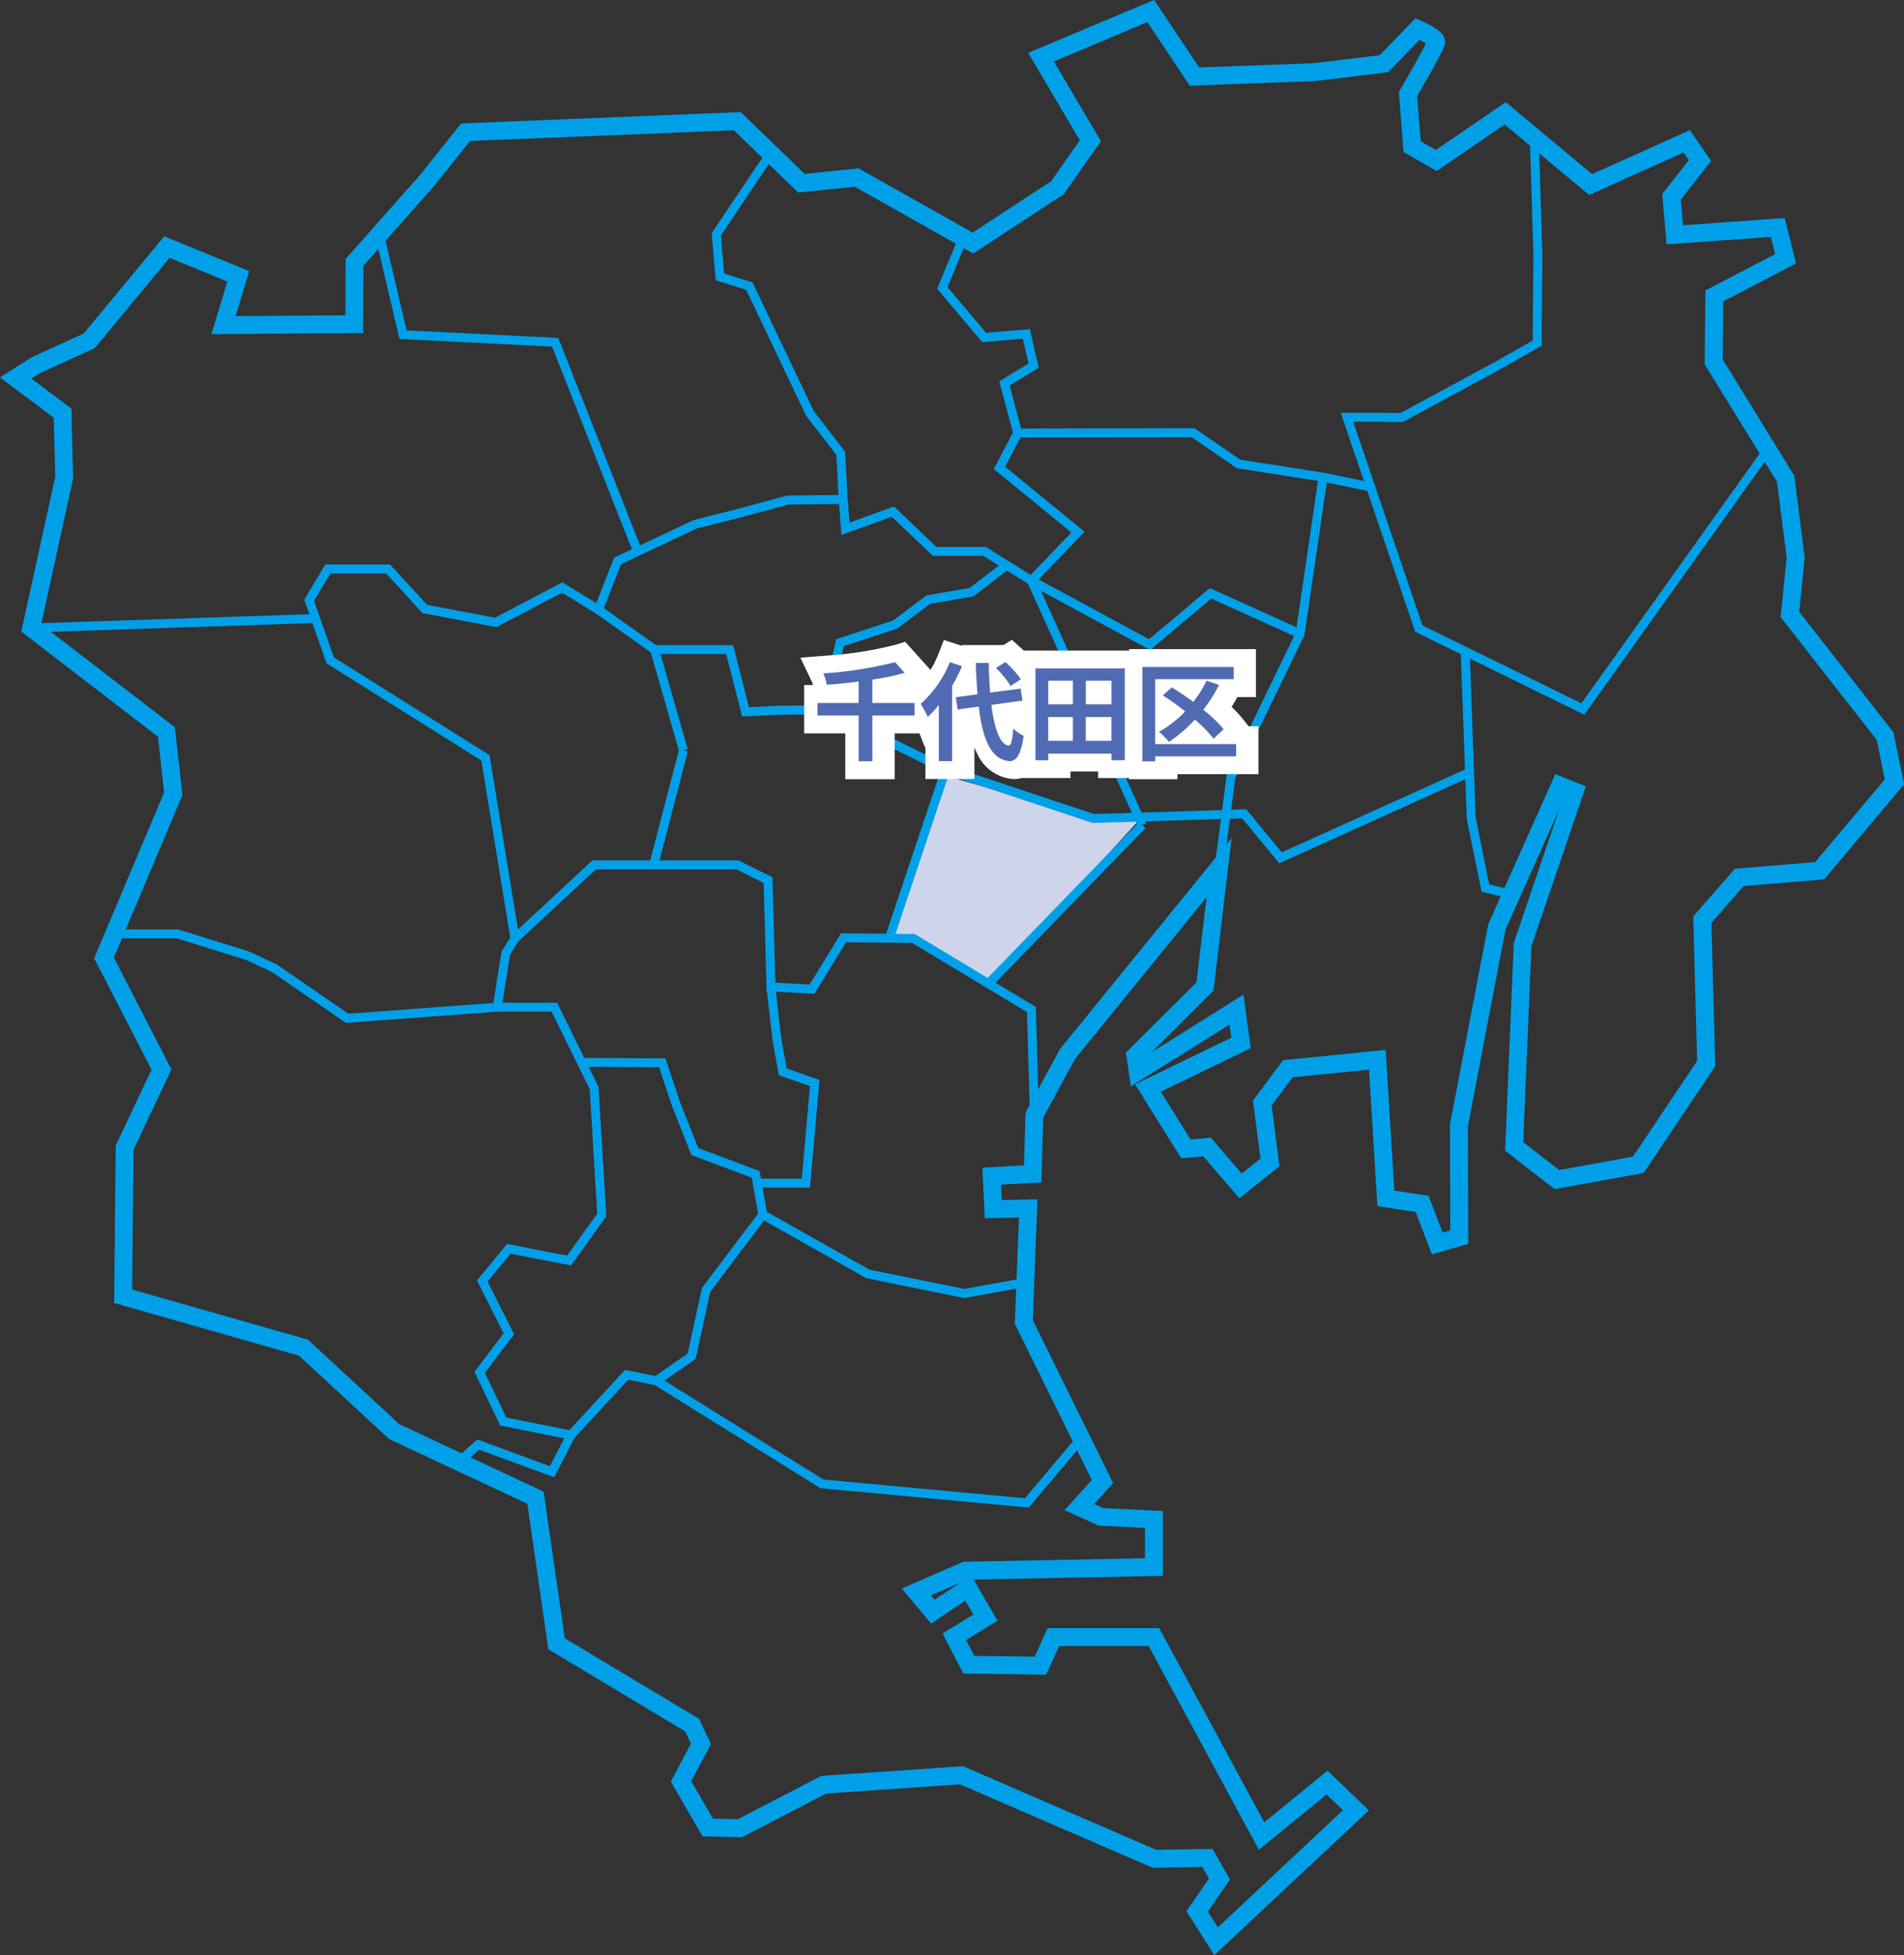
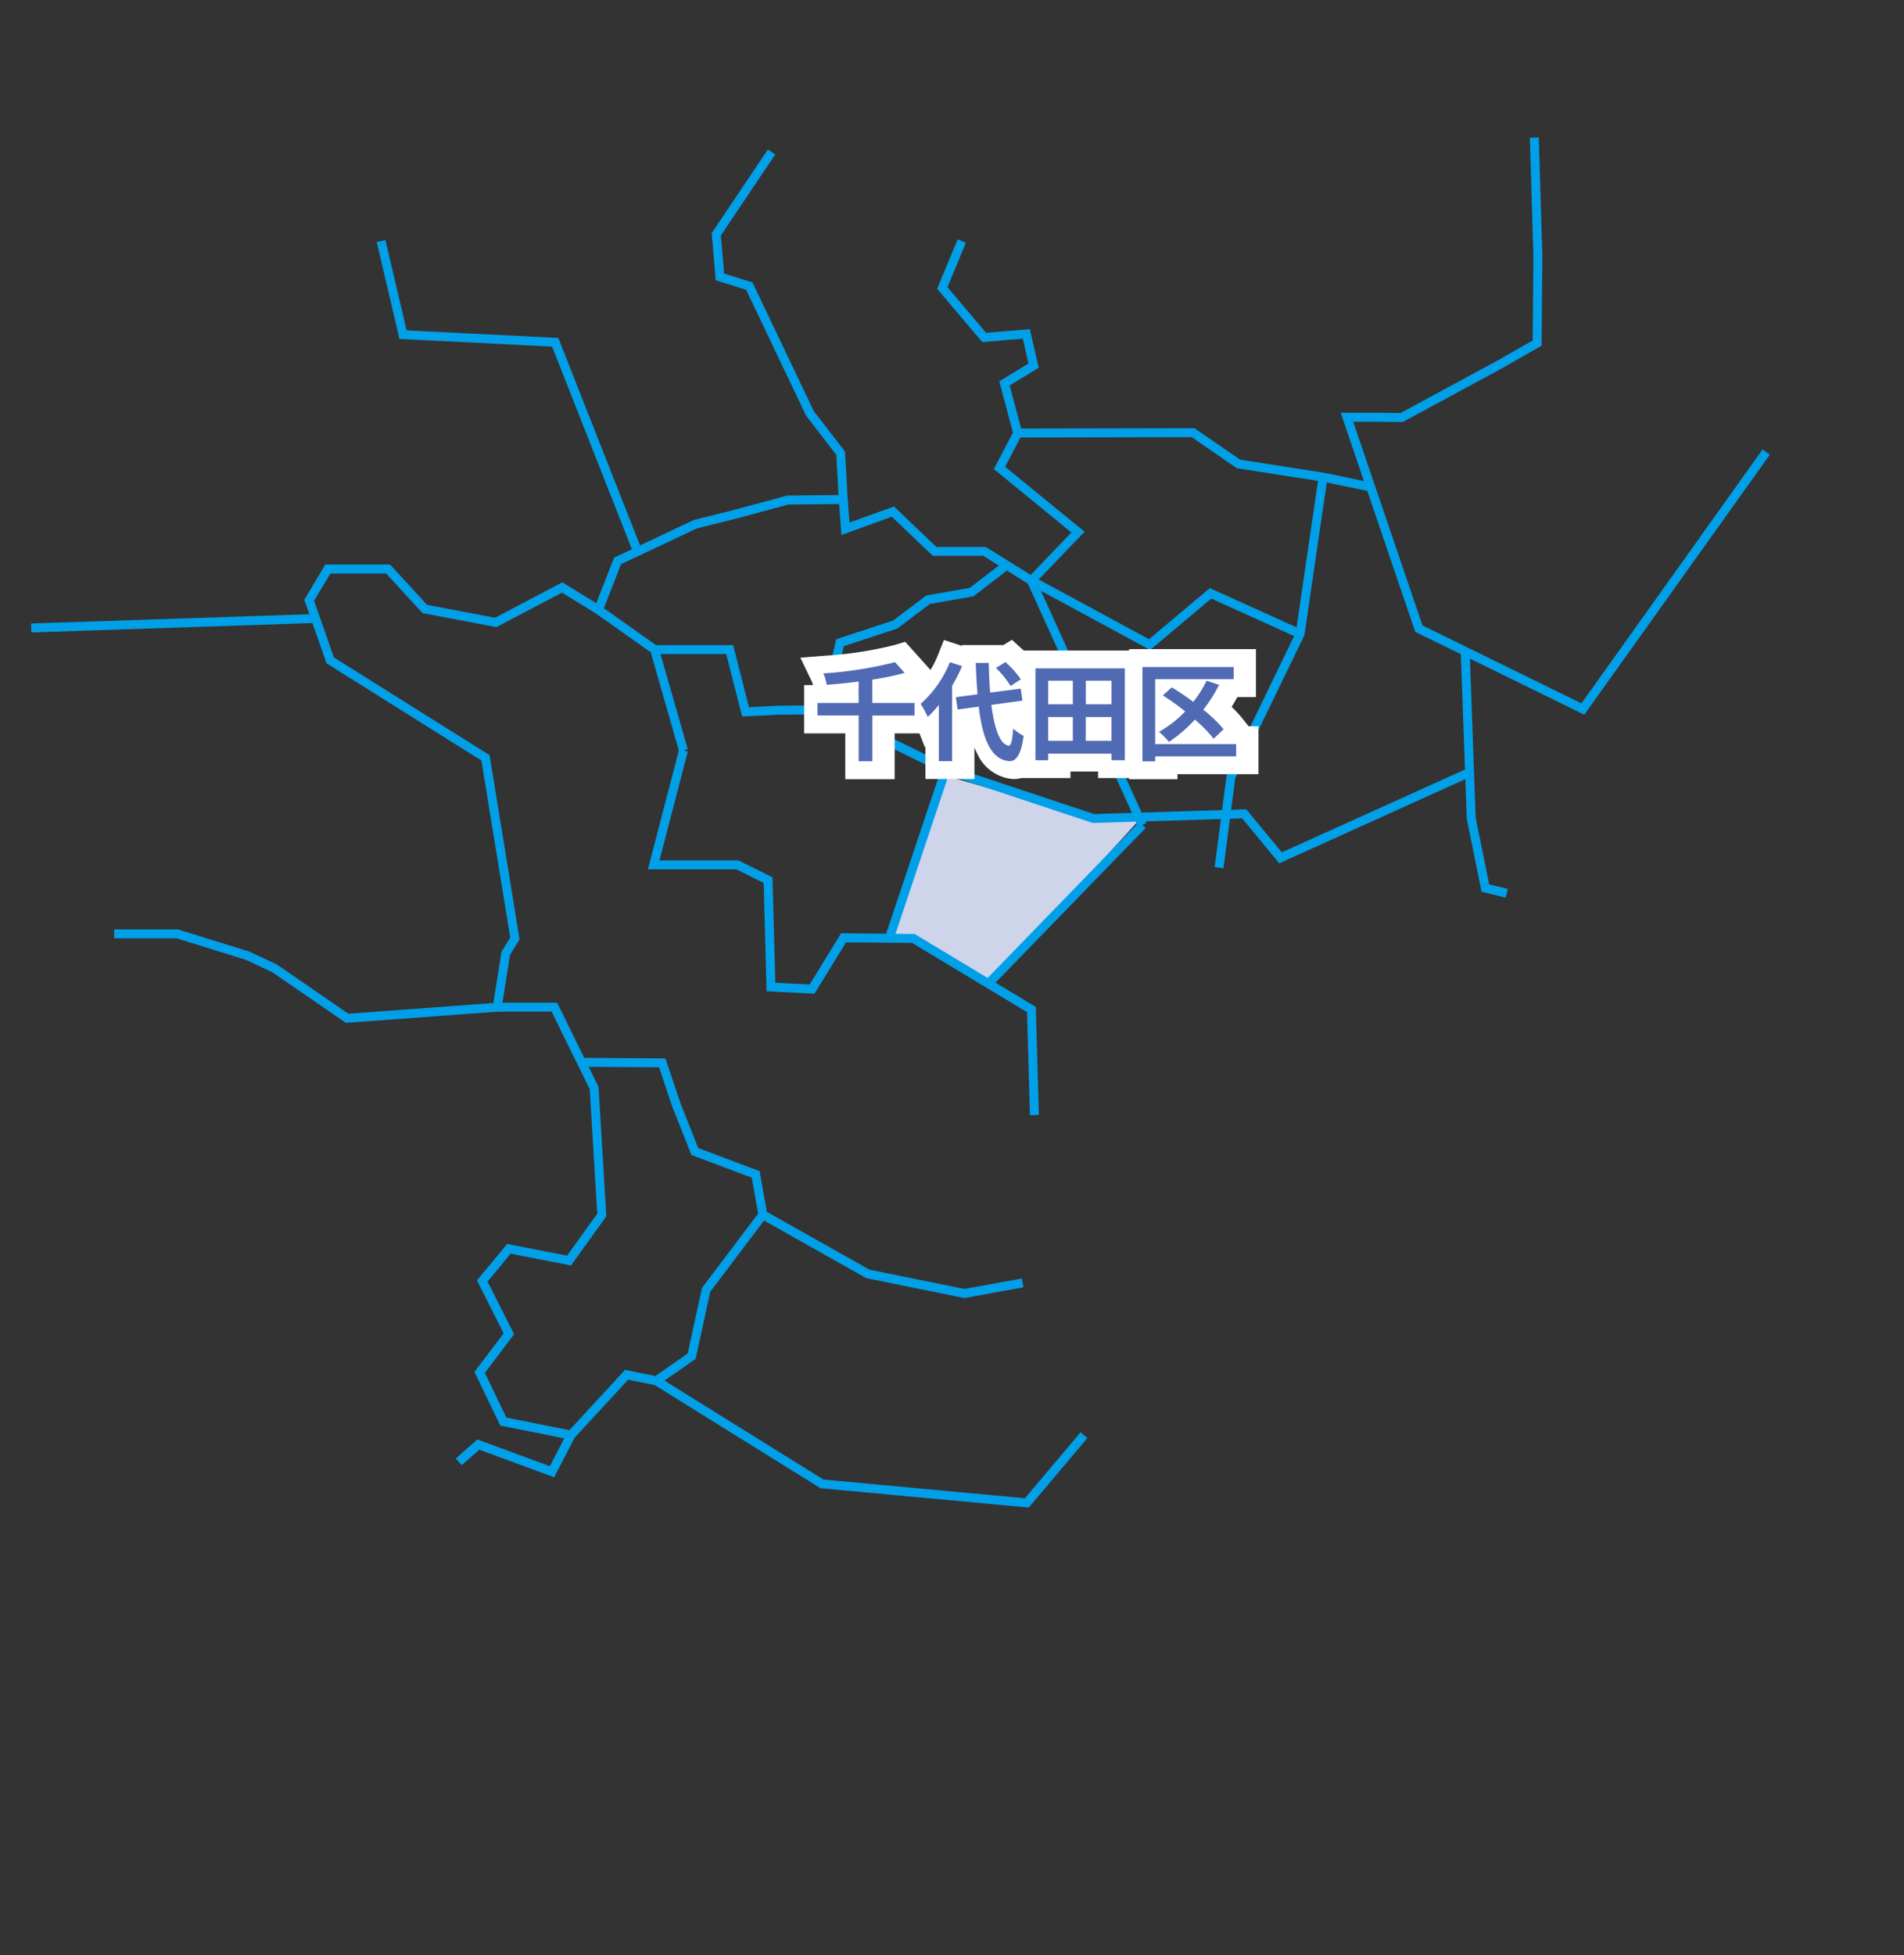
<svg xmlns="http://www.w3.org/2000/svg" width="213.357" height="219.02" viewBox="0 0 213.357 219.02">
  <rect x="0" y="0" width="213.357" height="219.02" fill="#333333" stroke="none" />
  <g transform="translate(-80.481 -483.759)">
    <path d="M5133.281,575.443h-5.391l-16.876-4.922-5.86,18.049h2.344l8.672,5.625Z" transform="translate(-4925)" fill="#ced5ea" />
    <path d="M3504.772,551.981l-19.836,29.412-13.338-7.182V593.7l1.71,6.5,2.736,1.71,5.472-12.312,3.42,1.71-6.5,15.732V630.3l3.078,2.394,9.576-2.394,7.866-9.234V604.306l2.736-4.1,9.576-1.71,8.892-8.892-1.368-5.472L3507.508,568.4V555.059Z" transform="translate(-3227 -17.729)" fill="none" />
    <g transform="translate(81.455 484.447)">
      <path d="M215.445,152.973l-9.1-23.1-17.1-.852-2.55-10.855.973-.229,2.378,10.123,17,.846,9.339,23.7Z" transform="translate(-145.454 -91.739)" fill="#00a0e9" />
      <path d="M440.7,156.725l-5.471-3.405h-5.651l-4.6-4.386-5.644,2.041-.3-3.937,1-.076.2,2.625,4.989-1.8,4.758,4.537h5.536l5.026,3.128L445.1,150.7l-8.69-7.106,2.141-4.1-1.531-5.73,3.277-1.995-.638-2.783-4.544.388-5.058-5.978,2.3-5.538.924.384-2.066,4.975,4.33,5.118,4.9-.418.993,4.332-3.254,1.98,1.438,5.382-1.944,3.725,8.9,7.278Z" transform="translate(-326.018 -91.739)" fill="#00a0e9" />
      <path d="M305.511,302.5l-3.187-11.122-6.152-4.356.578-.816,6.165,4.366h8.646l1.769,6.949,3.394-.162,4.664-.034,1.723-7.417,6.378-2.092,3.713-2.807,4.867-.844,3.579-2.75.609.793-3.775,2.9-4.871.845-3.652,2.762-6,1.969-1.774,7.637-5.442.04-4.179.2-1.779-6.987h-7.365l3.053,10.653Z" transform="translate(-230.38 -218.996)" fill="#00a0e9" />
-       <path d="M254.823,440.167l-.68-.733,9.022-8.375h6.871v1h-6.478Z" transform="translate(-197.76 -335.366)" fill="#00a0e9" />
      <path d="M366.418,414.882l-.328-11.548-12.873-7.751-7.406-.069-3.536,5.756L336.91,401l-.329-12.14-3.059-1.521h-9.911l3.5-13.452.968.252-3.172,12.2h8.853l3.807,1.893.32,11.815,3.849.191,3.522-5.733,8.245.077,13.575,8.174.344,12.094Z" transform="translate(-251.981 -290.649)" fill="#00a0e9" />
-       <path d="M137.825,220.26l-3.111-4.941,2.514-3.655-.74-1.3-5.552.1-21.61-9.348-14.981,1.024-9.421,4.887-4.433-.085-3.566-6.144,2.265-4.237-.649-1.38-15.336-9.2-2.354-16.3-15.464-7.225L35.26,153.094l-20.71-5.9.177-17.632,4.013-8.5L12.311,108.58,20.15,90.013l-.693-6.251L4.144,71.988,7.952,54.644l-.173-6.617-6.02-4.509,3.531-2.242,5.854-2.684,9.016-10.88,9.523,3.9-1.523,5.037,12.306-.086.022-6.308,8.38-9.463,4.571-5.724L84.766,13.8l7.16,6.924,6.039-.623,12.786,7.194,8.81-5.762,3.192-4.574-5.774-9.8,14.109-5.921L136.134,8.8l12.833-.475,7.4-.894,4-4.135.634.274c.024.01.6.261,1.176.587a5.579,5.579,0,0,1,.88.6,1.478,1.478,0,0,1,.621,1.387c-.039.228-.087.511-1.726,3.427-.564,1-1.128,1.981-1.393,2.439l.4,5.053,1.7.982,7.83-5.362,9.674,8.069,10.96-4.933,2.377,3.447-3.4,4.331.255,2.882,11.39-.815,1.272,5.088-8.154,4.243-.063,6.509,8.02,13.018,1.172,9.185-.621,6.064,10.562,13.5,1.19,5.832-8.954,10.641-9.017.747-3.618,4.129.431,16.048-8.019,11.964-9.984,1.808-5.542-4.308.967-23.256,5.08-14.932-6.006,13.418-4.209,22,.035,13.208-4.065,1.178L160.391,137l-4.286-.656-.94-15.291-8.553.855-2.357,3.165.873,6.811-4.49,3.589-4.04-4.706-2.48.209-5.163-8.275,10.778-5.219-.2-1.481-11.048,6.929-.558-3.781,7.908-7.868,1.134-9.549-14.747,18.13-3.559,6.556-.216,7.272-4.516.248.083,1.731,4-.084-.522,13.532,9,18.25-2.123,2.354.982.444,6.712.33v7.265l-21.208.41,2.685,4.613-3.532,2.167.925,1.778,6.772.089,1.453-3.2h12.5l11.771,21.754,7.088-5.792,4.634,4.455Zm-.717-4.893,1.119,1.776,14.022-13.132-1.836-1.765-7.588,6.2-12.355-22.833h-10.02l-1.461,3.216-9.275-.122-2.338-4.492,3.455-2.12-.906-1.557-3.823,2.566-3.288-3.921,6.893-3,20.36-.394v-3.4l-5.189-.255-3.824-1.728,3.049-3.381-8.624-17.488.46-11.918-3.829.08-.27-5.66,4.663-.256.175-5.912,3.875-7.138L139.767,95.12l-2.028,17.086-6.953,6.918,10.314-6.469.81,5.993-10.079,4.88,3.337,5.349,2.281-.192L140.9,132.7l2.1-1.682-.833-6.5L145.534,120l11.5-1.149L158,134.607l3.839.588,1.582,4.115.853-.247-.031-11.893,4.289-22.42.048-.106,7.469-16.686,3.411,1.367-6.1,17.916-.912,21.938,4.023,3.127,8.272-1.5,7.192-10.731-.435-16.193,4.667-5.326,8.994-.746,7.8-9.264-.9-4.423L201.291,70.363l.68-6.637L200.883,55.2l-8.1-13.141.08-8.286,7.819-4.069-.482-1.927-11.676.835-.5-5.63,2.983-3.8-.594-.861-10.58,4.762-9.473-7.9-7.622,5.22-3.7-2.14-.526-6.723.157-.27c1.155-1.983,2.408-4.214,2.875-5.155a7.906,7.906,0,0,0-.724-.416l-3.516,3.633-8.188.989-.042,0-13.992.518-4.75-7.118-10.476,4.4,5.263,8.929-4.149,5.944-10.15,6.639L97.539,22.154l-6.333.653-7.214-6.976-29.561,1.2L50.38,22.1l-7.9,8.918-.026,7.533-17,.119,1.783-5.894-6.48-2.653-8.369,10.1L6.247,43.037l-.971.616,4.477,3.353.2,7.828L6.369,71.177,21.352,82.7l.844,7.616L14.518,108.5l6.452,12.527-4.248,8.994-.157,15.669,19.7,5.615,10.248,9.473,16.161,7.55,2.373,16.425,15.043,9.023,1.335,2.839-2.213,4.14,2.441,4.206,2.8.053,9.339-4.844,15.881-1.085,21.659,9.37,6.307-.109,1.946,3.423Zm-31.042-35.415.413.492,2.837-1.9Z" transform="translate(-2.733 -1.929)" fill="#00a0e9" />
      <path d="M78.99,170.813l-8.272-5.687-2.945-1.375-7.748-2.408-7.005,0v-1l7.157,0,7.957,2.473,3.082,1.438.034.023,8.017,5.511,16.242-1.2.914-5.74.98-1.592-3.23-19.825-17.361-10.9-2.486-7.118,2.357-3.943h7.255l4.142,4.517,7.615,1.445,7.545-3.968,3.8,2.335,2-5.1,8.93-4.215,4.486-1.126,5.976-1.61,5.761-.058-.25-4.5-3.378-4.372-6.726-14.119-3.41-1.07-.451-5.28,6.295-9.372.83.558-6.1,9.08.364,4.261,3.186,1,6.867,14.416,3.5,4.534.325,5.859-6.68.067-5.866,1.58-4.395,1.1-8.482,4-2.29,5.849-4.329-2.663-7.35,3.865-8.284-1.572L83.5,120.474H77.249l-1.826,3.055,2.216,6.345,17.447,10.949,3.363,20.639-1.07,1.739-1.007,6.325Z" transform="translate(-41.201 -56.923)" fill="#00a0e9" />
      <path d="M.017,1.562l-.033-1L31.845-.5l.033,1Z" transform="translate(2.523 68.591)" fill="#00a0e9" />
      <path d="M236.958,555.732l-8.392-3.091-1.972,1.731-.66-.751,2.419-2.124,8.121,2.992,1.611-3.122-7.173-1.435-2.889-6.009,3.27-4.314-2.986-5.929,3.377-4.087,6.718,1.31,3.379-4.7-.842-13.947-4.27-8.683h-6.1v-1h6.723l4.634,9.422.876,14.5-3.961,5.508-6.763-1.319-2.582,3.125,2.973,5.9-3.277,4.324,2.408,5.009,7.985,1.6Z" transform="translate(-175.831 -390.94)" fill="#00a0e9" />
      <path d="M283.026,572.872l-.735-.678,6.429-6.967,3.391.688,3.626-2.517,1.608-7.353,6.289-8.326-.71-4.021-6.76-2.537-2.159-5.439-1.472-4.39-8.7-.057.007-1,9.41.061,1.695,5.055,1.981,4.99,6.879,2.582.886,5.011-6.42,8.5L296.631,564l-4.3,2.985-3.258-.661Z" transform="translate(-219.655 -412.466)" fill="#00a0e9" />
-       <path d="M382.77,515.41h-5.75v-1h4.835l.918-10.364-3.492-1.217-.707-3.942-.672-5.877.994-.114.67,5.861.6,3.32,3.676,1.281Z" transform="translate(-292.983 -383.075)" fill="#00a0e9" />
      <path d="M401.712,616.7l-.094-.019-10.895-2.214-.069-.039L378.9,607.8l.491-.871,11.685,6.586,10.646,2.163,6.441-1.167.178.984Z" transform="translate(-294.636 -471.985)" fill="#00a0e9" />
      <path d="M367.3,705.016l-.26-.024-23.081-2.143L325.3,691.241l.528-.849,18.457,11.484,22.586,2.1,6.235-7.393.764.645Z" transform="translate(-252.995 -536.835)" fill="#00a0e9" />
      <path d="M609,280.5l-.992-.129,1.338-10.246,7.754-16.017,2.561-17.482.989.145L618.068,254.4l-.034.069-7.717,15.94Z" transform="translate(-472.871 -183.939)" fill="#00a0e9" />
      <path d="M546.46,220.873l-5.057-1.048-9.578-1.494-5.061-3.479-19.486.038,0-1,19.8-.039,5.13,3.526,9.39,1.465,5.069,1.051Z" transform="translate(-394.206 -166.573)" fill="#00a0e9" />
      <path d="M527.45,296.46,513.9,289.128l.476-.879,12.947,7.007,6.811-5.727,10.323,4.673-.412.911L534.3,290.7Z" transform="translate(-399.541 -224.341)" fill="#00a0e9" />
      <path d="M526.117,316.266,513.687,288.9l.911-.414,12.43,27.371Z" transform="translate(-399.541 -224.341)" fill="#00a0e9" />
      <path d="M.359,17.884l-.718-.7L16.658-.348l.718.7Z" transform="translate(110.014 91.719)" fill="#00a0e9" />
      <path d="M508.472,394.124l-4.155-5.034-16.748.519-16.624-5.52.315-.949,16.455,5.464,17.06-.529,3.981,4.823,20.77-9.391.412.911Z" transform="translate(-366.095 -298.108)" fill="#00a0e9" />
      <path d="M417.829,379.386l-.948-.317,6.188-18.488-13.209-6.488.441-.9,13.994,6.874Z" transform="translate(-318.674 -274.817)" fill="#00a0e9" />
      <path d="M736.767,351.826l-2.7-.654-1.662-8.185,0-.041-.673-18.682,1-.036.671,18.641,1.519,7.481,2.082.5Z" transform="translate(-569.019 -251.972)" fill="#00a0e9" />
      <path d="M699.376,130.71l-18.947-9.286-.067-.2-8.28-24.335h4.212l2.482.032,10.8-5.841,4.019-2.288.081-9.5-.4-13.211,1-.03.4,13.231v.01l-.086,10.089-4.534,2.581-11.031,5.967-2.739-.035h-2.805l7.763,22.816,17.813,8.73,20.3-28.446.814.581Z" transform="translate(-522.819 -51.34)" fill="#00a0e9" />
    </g>
    <g transform="translate(-407 -335.229)">
      <path d="M20.96,8.5H16.232V5.888a29.5,29.5,0,0,0,3.624-.756l-1.08-1.2a44.256,44.256,0,0,1-8.04,1.26,4.6,4.6,0,0,1,.384,1.272c1.152-.084,2.376-.2,3.576-.36V8.5H10.088v1.4H14.7v5.136h1.536V9.908H20.96ZM32.876,5.852A10.839,10.839,0,0,0,31.148,3.92l-1.068.66A10.21,10.21,0,0,1,31.724,6.6ZM24.92,3.932a12.543,12.543,0,0,1-3.276,4.68,9.165,9.165,0,0,1,.792,1.452A11.307,11.307,0,0,0,23.684,8.72v6.3h1.488V6.584a19.065,19.065,0,0,0,1.116-2.208ZM33.056,8.24l-.2-1.344-3.42.444c-.084-1.02-.132-2.148-.156-3.324H27.824c.036,1.26.108,2.436.192,3.516l-2.424.324.2,1.38,2.364-.324c.432,3.66,1.38,5.916,3.408,6.108.672.036,1.32-.516,1.62-2.832a4.91,4.91,0,0,1-1.164-.816c-.1,1.332-.24,1.932-.516,1.908-.96-.12-1.6-1.9-1.932-4.56Zm7.092,4.5V10.076h2.88V12.74Zm-4.212-2.664H38.7V12.74h-2.76ZM38.7,6.008v2.64h-2.76V6.008Zm4.332,2.64h-2.88V6.008h2.88Zm-8.52-4.02V14.912h1.428V14.18h7.092v.732h1.488V4.628ZM57,13.112H47.924V5.84h8.8V4.472H46.5V15.044h1.428V14.48H57ZM55.6,11.444a15.5,15.5,0,0,0-2.28-2.184,16.782,16.782,0,0,0,1.764-2.784l-1.4-.468A13.156,13.156,0,0,1,52.2,8.384c-.8-.6-1.644-1.164-2.412-1.632l-1,.9a27.037,27.037,0,0,1,2.5,1.8,12.6,12.6,0,0,1-2.928,2.28,10.967,10.967,0,0,1,1.116,1.128,15.512,15.512,0,0,0,2.9-2.5,15.687,15.687,0,0,1,2.1,2.148Z" transform="translate(569.5 889.229)" fill="#516ab4" />
      <path d="M31.376,1.428l1.115,1.01c.051.046.122.111.206.19H44.5V2.472H58.72V7.84H56.633q-.3.554-.64,1.1a13.241,13.241,0,0,1,1.17,1.255l.74.921H59V16.48H49.924v.564H44.5v-.132H41.028V16.18H37.936v.732H32.508v-.021a3,3,0,0,1-1.047.126l-.082-.006a4.8,4.8,0,0,1-3.888-2.821q-.17-.327-.32-.69v3.52H21.684V13.408l-.061.055-.611-1.555h-2.78v5.136H12.7V11.908H8.088V6.5h1a3.147,3.147,0,0,0-.159-.444L7.668,3.43l2.91-.231A42.175,42.175,0,0,0,18.2,2.017l1.214-.365L22.249,4.8a10.554,10.554,0,0,0,.812-1.608l.692-1.743,2.015.654,0-.089h4.659Z" transform="translate(569.5 889.229)" fill="#fff" />
    </g>
    <path d="M20.96,8.5H16.232V5.888a29.5,29.5,0,0,0,3.624-.756l-1.08-1.2a44.256,44.256,0,0,1-8.04,1.26,4.6,4.6,0,0,1,.384,1.272c1.152-.084,2.376-.2,3.576-.36V8.5H10.088v1.4H14.7v5.136h1.536V9.908H20.96ZM32.876,5.852A10.839,10.839,0,0,0,31.148,3.92l-1.068.66A10.21,10.21,0,0,1,31.724,6.6ZM24.92,3.932a12.543,12.543,0,0,1-3.276,4.68,9.165,9.165,0,0,1,.792,1.452A11.307,11.307,0,0,0,23.684,8.72v6.3h1.488V6.584a19.065,19.065,0,0,0,1.116-2.208ZM33.056,8.24l-.2-1.344-3.42.444c-.084-1.02-.132-2.148-.156-3.324H27.824c.036,1.26.108,2.436.192,3.516l-2.424.324.2,1.38,2.364-.324c.432,3.66,1.38,5.916,3.408,6.108.672.036,1.32-.516,1.62-2.832a4.91,4.91,0,0,1-1.164-.816c-.1,1.332-.24,1.932-.516,1.908-.96-.12-1.6-1.9-1.932-4.56Zm7.092,4.5V10.076h2.88V12.74Zm-4.212-2.664H38.7V12.74h-2.76ZM38.7,6.008v2.64h-2.76V6.008Zm4.332,2.64h-2.88V6.008h2.88Zm-8.52-4.02V14.912h1.428V14.18h7.092v.732h1.488V4.628ZM57,13.112H47.924V5.84h8.8V4.472H46.5V15.044h1.428V14.48H57ZM55.6,11.444a15.5,15.5,0,0,0-2.28-2.184,16.782,16.782,0,0,0,1.764-2.784l-1.4-.468A13.156,13.156,0,0,1,52.2,8.384c-.8-.6-1.644-1.164-2.412-1.632l-1,.9a27.037,27.037,0,0,1,2.5,1.8,12.6,12.6,0,0,1-2.928,2.28,10.967,10.967,0,0,1,1.116,1.128,15.512,15.512,0,0,0,2.9-2.5,15.687,15.687,0,0,1,2.1,2.148Z" transform="translate(162 554)" fill="#516ab4" />
  </g>
</svg>